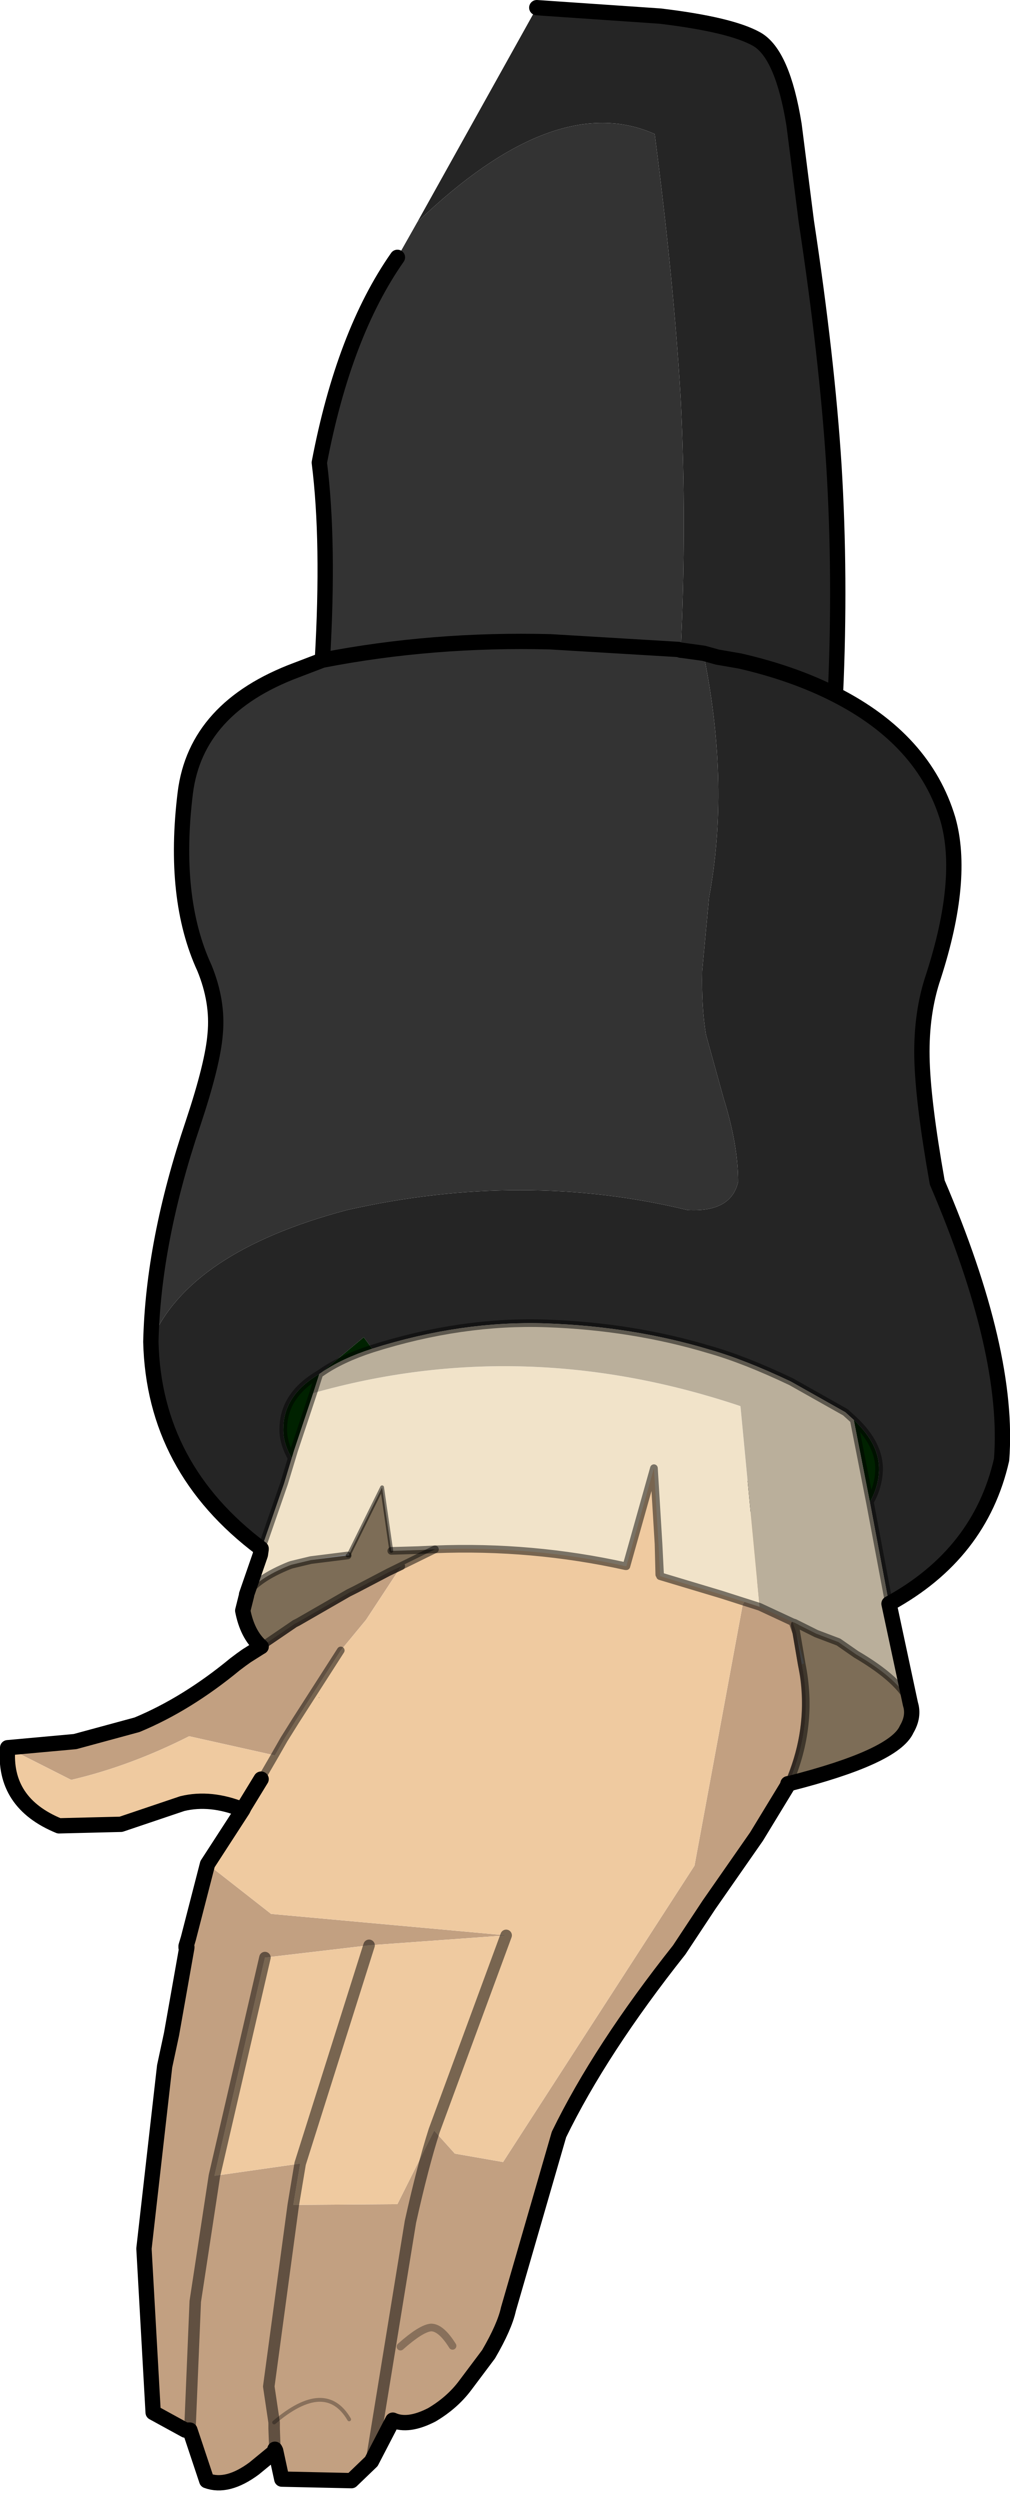
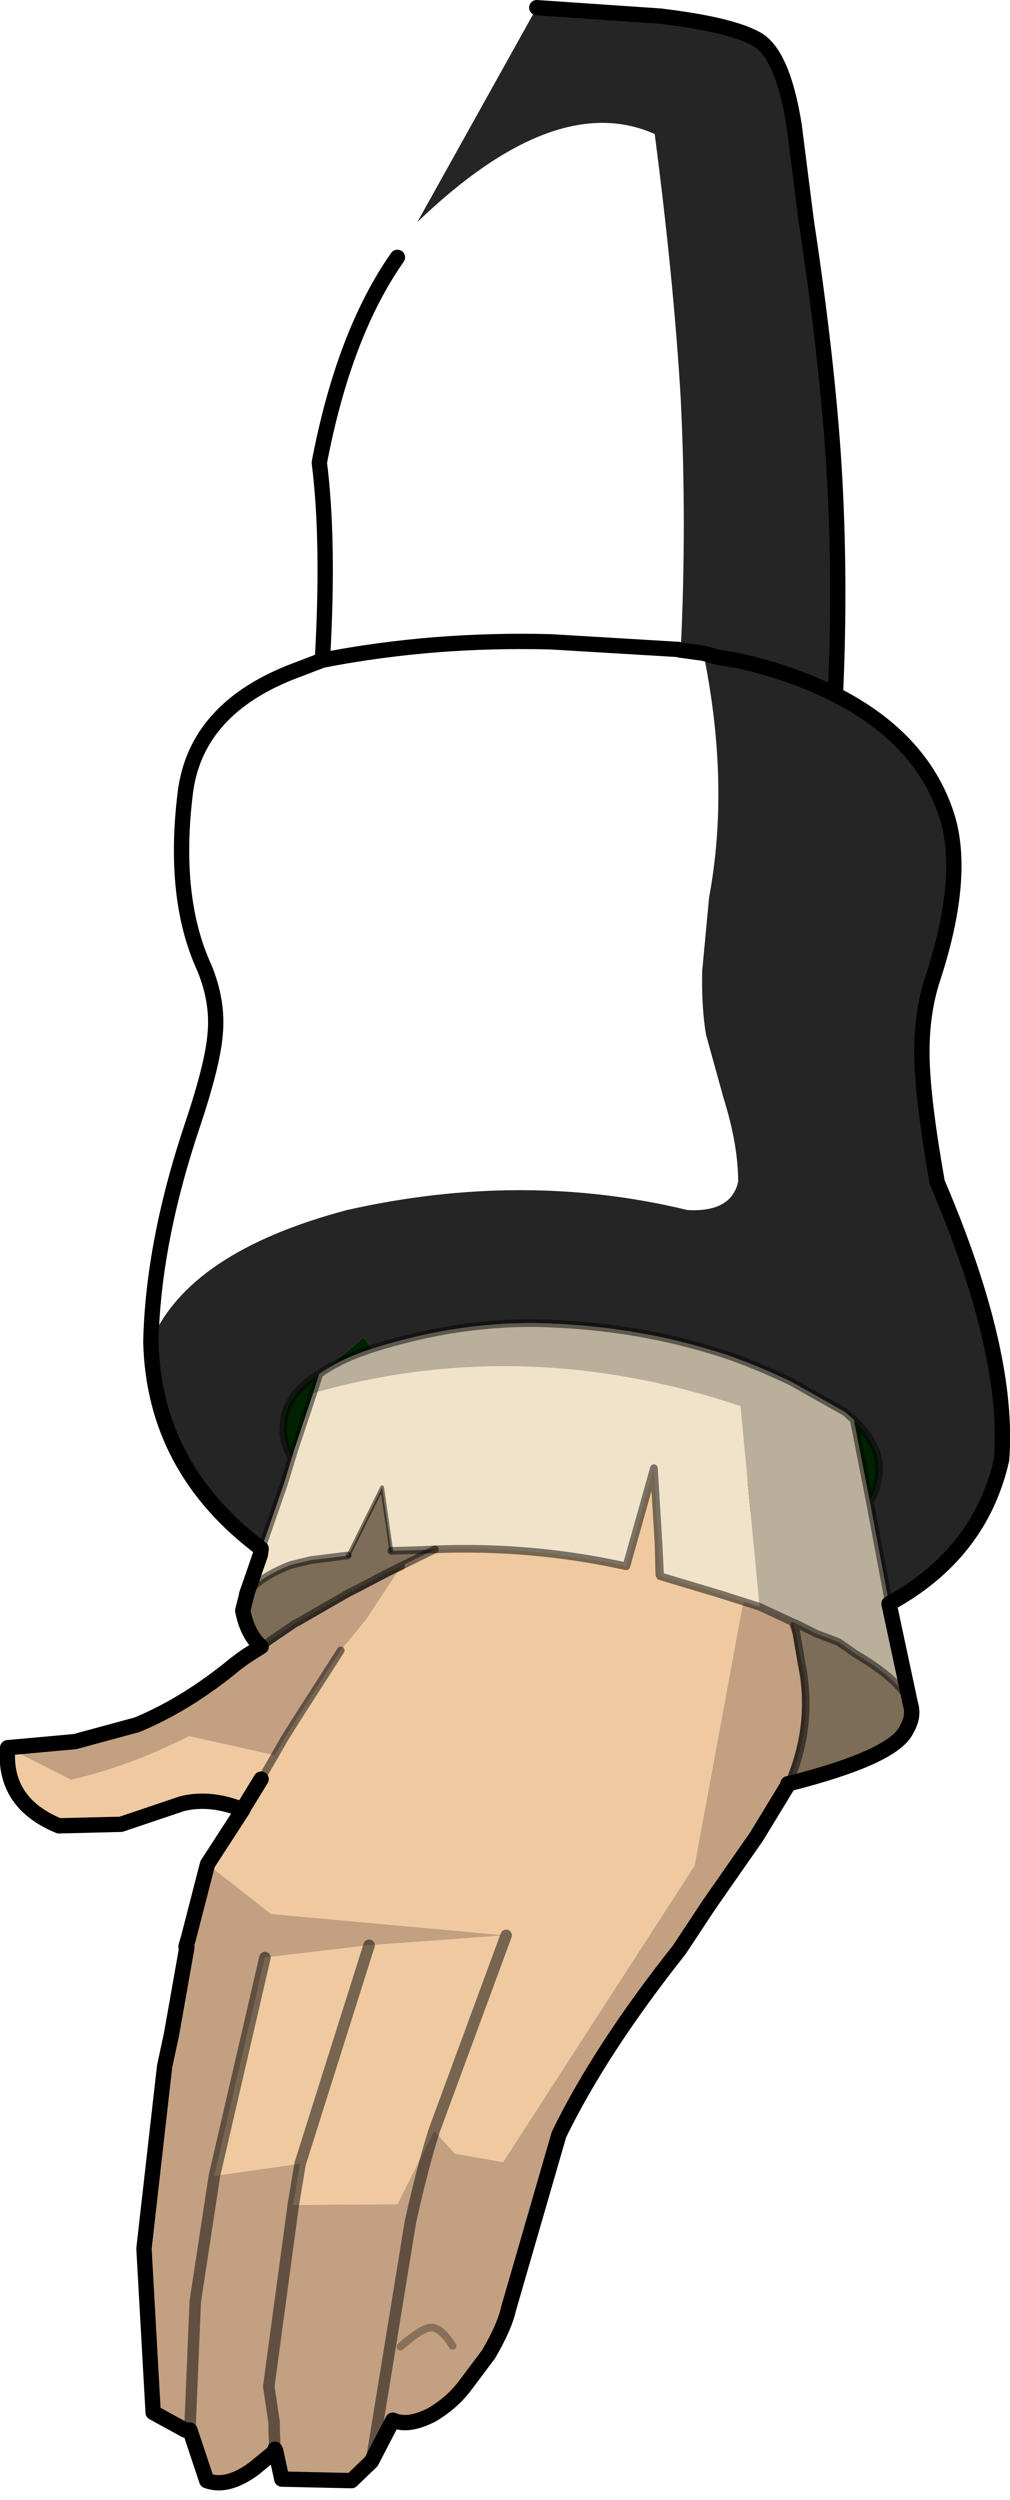
<svg xmlns="http://www.w3.org/2000/svg" height="163.2px" width="65.95px">
  <g transform="matrix(1.0, 0.0, 0.0, 1.0, 12.4, -6.25)">
-     <path d="M15.95 145.35 L17.3 146.85 20.45 147.4 25.55 139.5 32.95 128.05 36.1 111.0 38.45 107.2 38.7 107.3 39.5 112.3 39.5 112.35 39.6 112.85 39.95 114.9 40.1 115.65 40.15 116.0 40.1 115.65 40.15 115.95 40.15 116.0 Q40.5 119.2 39.25 122.3 L39.1 122.7 37.0 126.15 33.9 130.6 31.95 133.55 Q26.8 140.05 24.1 145.6 L20.8 157.0 Q20.55 158.15 19.5 159.95 L18.0 161.95 Q17.15 163.1 15.8 163.9 14.25 164.7 13.25 164.25 L11.85 166.95 14.4 151.3 Q15.2 147.7 15.95 145.35 15.2 147.7 14.4 151.3 L11.85 166.95 10.55 168.2 6.0 168.1 5.6 166.25 4.2 167.4 Q2.45 168.7 1.1 168.2 L0.0 164.9 0.35 156.5 1.6 148.3 0.35 156.5 0.0 164.9 -0.3 164.9 -2.4 163.75 -3.0 153.05 -2.15 145.55 -1.65 141.15 -1.2 139.05 -0.2 133.4 -0.2 133.35 -0.25 133.3 -0.1 132.8 1.15 127.95 5.3 131.2 20.65 132.6 11.7 133.25 4.9 134.05 1.6 148.3 7.2 147.5 6.75 150.2 13.55 150.15 15.95 145.35 M13.8 108.5 L11.5 112.0 9.85 114.0 6.9 118.6 6.15 119.8 5.55 120.85 -0.05 119.6 Q-3.9 121.55 -7.75 122.45 L-11.9 120.35 -7.5 119.95 -3.45 118.85 Q-0.2 117.5 2.95 114.9 L3.35 114.6 3.7 114.35 4.65 113.75 6.85 112.25 7.05 112.15 10.35 110.25 10.85 110.0 12.95 108.9 13.8 108.5 M5.5 164.4 L5.15 162.05 6.75 150.2 5.15 162.05 5.5 164.4 Q8.85 161.55 10.4 164.2 8.85 161.55 5.5 164.4 L5.5 164.8 5.55 166.15 5.5 164.8 5.5 164.4 M5.55 166.15 L5.6 166.25 5.55 166.15 M13.75 159.45 Q15.1 158.25 15.75 158.2 16.4 158.2 17.15 159.4 16.4 158.2 15.75 158.2 15.1 158.25 13.75 159.45" fill="#c2a081" fill-rule="evenodd" stroke="none" />
+     <path d="M15.95 145.35 L17.3 146.85 20.45 147.4 25.55 139.5 32.95 128.05 36.1 111.0 38.45 107.2 38.7 107.3 39.5 112.3 39.5 112.35 39.6 112.85 39.95 114.9 40.1 115.65 40.15 116.0 40.1 115.65 40.15 115.95 40.15 116.0 Q40.5 119.2 39.25 122.3 L39.1 122.7 37.0 126.15 33.9 130.6 31.95 133.55 Q26.8 140.05 24.1 145.6 L20.8 157.0 Q20.55 158.15 19.5 159.95 L18.0 161.95 Q17.15 163.1 15.8 163.9 14.25 164.7 13.25 164.25 L11.85 166.95 14.4 151.3 Q15.2 147.7 15.95 145.35 15.2 147.7 14.4 151.3 L11.85 166.95 10.55 168.2 6.0 168.1 5.6 166.25 4.2 167.4 Q2.45 168.7 1.1 168.2 L0.0 164.9 0.35 156.5 1.6 148.3 0.35 156.5 0.0 164.9 -0.3 164.9 -2.4 163.75 -3.0 153.05 -2.15 145.55 -1.65 141.15 -1.2 139.05 -0.2 133.4 -0.2 133.35 -0.25 133.3 -0.1 132.8 1.15 127.95 5.3 131.2 20.65 132.6 11.7 133.25 4.9 134.05 1.6 148.3 7.2 147.5 6.75 150.2 13.55 150.15 15.95 145.35 M13.8 108.5 L11.5 112.0 9.85 114.0 6.9 118.6 6.15 119.8 5.55 120.85 -0.05 119.6 Q-3.9 121.55 -7.75 122.45 L-11.9 120.35 -7.5 119.95 -3.45 118.85 Q-0.2 117.5 2.95 114.9 L3.35 114.6 3.7 114.35 4.65 113.75 6.85 112.25 7.05 112.15 10.35 110.25 10.85 110.0 12.95 108.9 13.8 108.5 M5.5 164.4 L5.15 162.05 6.75 150.2 5.15 162.05 5.5 164.4 L5.5 164.8 5.55 166.15 5.5 164.8 5.5 164.4 M5.55 166.15 L5.6 166.25 5.55 166.15 M13.75 159.45 Q15.1 158.25 15.75 158.2 16.4 158.2 17.15 159.4 16.4 158.2 15.75 158.2 15.1 158.25 13.75 159.45" fill="#c2a081" fill-rule="evenodd" stroke="none" />
    <path d="M38.45 107.2 L36.1 111.0 32.95 128.05 25.55 139.5 20.45 147.4 17.3 146.85 15.95 145.35 20.65 132.6 15.95 145.35 13.55 150.15 6.75 150.2 7.2 147.5 1.6 148.3 4.9 134.05 11.7 133.25 20.65 132.6 5.3 131.2 1.15 127.95 3.45 124.4 3.55 124.2 4.65 122.4 3.55 124.2 3.45 124.4 Q1.35 123.55 -0.5 124.0 L-4.5 125.35 -8.55 125.45 Q-12.2 123.95 -11.9 120.35 L-7.75 122.45 Q-3.9 121.55 -0.05 119.6 L5.55 120.85 6.15 119.8 6.9 118.6 9.85 114.0 11.5 112.0 13.8 108.5 16.15 104.85 18.3 101.5 Q31.45 93.15 38.45 107.2 M4.65 122.4 L5.55 120.85 4.65 122.4 M7.2 147.5 L11.7 133.25 7.2 147.5" fill="#efcaa0" fill-rule="evenodd" stroke="none" />
    <path d="M-0.25 133.3 L-0.2 133.35 -0.25 133.4 -0.25 133.3" fill="#c4a683" fill-rule="evenodd" stroke="none" />
    <path d="M11.85 166.95 L13.25 164.25 Q14.25 164.7 15.8 163.9 17.15 163.1 18.0 161.95 L19.5 159.95 Q20.55 158.15 20.8 157.0 L24.1 145.6 Q26.8 140.05 31.95 133.55 L33.9 130.6 37.0 126.15 39.1 122.7 M38.7 107.3 L38.45 107.2 Q31.45 93.15 18.3 101.5 L16.15 104.85 M4.65 122.4 L3.55 124.2 3.45 124.4 1.15 127.95 -0.1 132.8 -0.25 133.3 -0.25 133.4 -0.2 133.35 -0.2 133.4 -1.2 139.05 -1.65 141.15 -2.15 145.55 -3.0 153.05 -2.4 163.75 -0.3 164.9 0.0 164.9 1.1 168.2 Q2.45 168.7 4.2 167.4 L5.6 166.25 5.55 166.15 M-11.9 120.35 L-7.5 119.95 -3.45 118.85 Q-0.2 117.5 2.95 114.9 L3.35 114.6 3.7 114.35 4.65 113.75 M5.6 166.25 L6.0 168.1 10.55 168.2 11.85 166.95 M-11.9 120.35 Q-12.2 123.95 -8.55 125.45 L-4.5 125.35 -0.5 124.0 Q1.35 123.55 3.45 124.4" fill="none" stroke="#000000" stroke-linecap="round" stroke-linejoin="round" stroke-width="1.0" />
    <path d="M39.1 122.7 L39.25 122.3 Q40.5 119.2 40.15 116.0 L40.1 115.65 39.95 114.9 39.6 112.85 39.5 112.35 39.5 112.3 M9.85 114.0 L6.9 118.6 6.15 119.8 5.55 120.85 4.65 122.4 M4.65 113.75 L6.85 112.25 7.05 112.15 10.35 110.25 10.85 110.0 12.95 108.9 13.8 108.5" fill="none" stroke="#000000" stroke-linecap="round" stroke-linejoin="round" stroke-opacity="0.498" stroke-width="0.5" />
    <path d="M15.95 145.35 Q15.2 147.7 14.4 151.3 L11.85 166.95 M20.65 132.6 L15.95 145.35 M6.75 150.2 L5.15 162.05 5.5 164.4 5.5 164.8 5.55 166.15 M11.7 133.25 L7.2 147.5 6.75 150.2 M1.6 148.3 L0.35 156.5 0.0 164.9 M1.6 148.3 L4.9 134.05" fill="none" stroke="#000000" stroke-linecap="round" stroke-linejoin="round" stroke-opacity="0.498" stroke-width="0.75" />
    <path d="M17.15 159.4 Q16.4 158.2 15.75 158.2 15.1 158.25 13.75 159.45" fill="none" stroke="#000000" stroke-linecap="round" stroke-linejoin="round" stroke-opacity="0.298" stroke-width="0.5" />
-     <path d="M5.5 164.4 Q8.85 161.55 10.4 164.2" fill="none" stroke="#000000" stroke-linecap="round" stroke-linejoin="round" stroke-opacity="0.298" stroke-width="0.25" />
    <path d="M22.65 6.75 L30.7 7.3 Q35.3 7.85 37.0 8.8 38.7 9.75 39.45 14.4 L40.25 20.7 Q41.6 29.6 42.05 36.6 42.5 43.95 42.15 51.6 47.95 54.55 49.5 59.75 50.6 63.65 48.55 70.0 47.75 72.35 47.8 75.25 47.85 78.1 48.8 83.45 53.55 94.55 53.0 101.55 51.6 107.7 45.65 110.95 L44.4 104.3 Q44.95 103.35 45.0 102.25 45.05 100.55 43.35 98.95 L42.8 98.45 39.25 96.45 Q36.2 95.0 33.9 94.35 28.9 92.85 23.3 92.65 17.75 92.45 11.9 94.3 L11.35 93.55 8.6 95.85 8.45 95.95 Q6.15 97.3 6.1 99.45 6.05 100.4 6.65 101.45 L6.15 103.1 4.85 106.85 4.7 107.15 4.65 107.35 Q-2.35 102.1 -2.55 93.85 -0.1 88.0 10.25 85.25 21.75 82.65 32.5 85.25 35.35 85.4 35.8 83.4 35.8 81.0 34.85 77.95 L33.7 73.8 Q33.4 72.0 33.45 69.65 L33.9 64.85 Q35.25 57.6 33.6 49.25 L34.45 49.15 33.55 48.9 32.1 48.7 32.05 48.7 Q32.45 40.4 32.05 32.3 31.6 24.6 30.35 15.0 23.85 12.1 14.85 20.75 L22.65 6.75 M42.15 51.6 Q39.4 50.2 35.9 49.4 L34.45 49.15 35.9 49.4 Q39.4 50.2 42.15 51.6" fill="#252525" fill-rule="evenodd" stroke="none" />
-     <path d="M-2.55 93.85 Q-2.4 87.3 0.2 79.6 1.5 75.7 1.65 73.75 1.85 71.65 0.95 69.45 -1.15 64.9 -0.3 58.0 0.4 52.45 6.95 50.0 L8.65 49.35 Q9.1 41.6 8.45 36.45 10.05 28.05 13.55 23.05 L14.85 20.75 Q23.85 12.1 30.35 15.0 31.6 24.6 32.05 32.3 32.45 40.4 32.05 48.7 L32.1 48.7 33.55 48.9 33.6 49.25 Q35.25 57.6 33.9 64.85 L33.45 69.65 Q33.4 72.0 33.7 73.8 L34.85 77.95 Q35.8 81.0 35.8 83.4 35.35 85.4 32.5 85.25 21.75 82.65 10.25 85.25 -0.1 88.0 -2.55 93.85 M8.65 49.35 Q15.85 47.95 23.55 48.15 L31.9 48.65 32.05 48.7 31.9 48.65 23.55 48.15 Q15.85 47.95 8.65 49.35" fill="#333333" fill-rule="evenodd" stroke="none" />
    <path d="M33.55 48.9 L34.45 49.15 33.6 49.25 33.55 48.9 M8.45 95.95 L8.05 97.2 6.8 100.95 6.65 101.45 Q6.05 100.4 6.1 99.45 6.15 97.3 8.45 95.95 M11.9 94.3 Q9.9 94.95 8.6 95.85 L11.35 93.55 11.9 94.3 M43.35 98.95 Q45.05 100.55 45.0 102.25 44.95 103.35 44.4 104.3 L43.35 98.95" fill="#002200" fill-rule="evenodd" stroke="none" />
    <path d="M37.2 111.15 L34.7 110.35 30.7 109.15 30.7 109.1 30.7 109.05 30.6 107.05 30.3 102.1 28.5 108.5 28.45 108.5 Q22.35 107.15 16.0 107.4 L14.9 107.45 13.15 107.5 12.55 103.35 10.4 107.7 7.9 108.1 6.65 108.4 6.5 108.45 Q4.4 109.3 3.7 110.35 L4.6 107.75 4.85 106.85 6.15 103.1 6.65 101.45 6.8 100.95 8.05 97.2 Q21.8 93.3 35.95 98.05 L37.2 111.15" fill="#f1e3c9" fill-rule="evenodd" stroke="none" />
    <path d="M45.65 110.95 L47.05 117.5 Q46.4 115.95 43.5 114.25 L42.35 113.45 40.9 112.9 39.5 112.2 39.35 112.15 37.2 111.15 35.95 98.05 Q21.8 93.3 8.05 97.2 L8.45 95.95 8.6 95.85 Q9.9 94.95 11.9 94.3 17.75 92.45 23.3 92.65 28.9 92.85 33.9 94.35 36.2 95.0 39.25 96.45 L42.8 98.45 43.35 98.95 44.4 104.3 45.65 110.95" fill="#baaf9b" fill-rule="evenodd" stroke="none" />
    <path d="M47.05 117.5 Q47.3 118.3 46.8 119.15 46.0 120.95 39.1 122.7 L39.05 122.7 39.1 122.7 Q40.75 118.9 39.95 114.9 L40.1 114.85 39.6 112.85 39.35 112.15 39.5 112.2 40.9 112.9 42.35 113.45 43.5 114.25 Q46.4 115.95 47.05 117.5 M16.0 107.4 L12.95 108.9 10.85 110.0 10.35 110.25 7.05 112.15 6.85 112.25 4.65 113.75 Q3.75 112.95 3.45 111.4 L3.7 110.4 3.7 110.35 Q4.4 109.3 6.5 108.45 L6.65 108.4 7.9 108.1 10.3 107.8 10.4 107.8 10.4 107.7 12.55 103.35 13.15 107.5 14.9 107.45 16.0 107.4 M39.6 112.85 L39.5 112.2 39.6 112.85 M40.2 122.15 L39.1 122.7 40.2 122.15 M8.45 117.1 L8.4 117.1 8.45 117.05 8.45 117.1" fill="#7d6d57" fill-rule="evenodd" stroke="none" />
    <path d="M4.65 107.4 L4.65 107.35 4.7 107.15 4.65 107.4" fill="#993333" fill-rule="evenodd" stroke="none" />
    <path d="M22.65 6.75 L30.7 7.3 Q35.3 7.85 37.0 8.8 38.7 9.75 39.45 14.4 L40.25 20.7 Q41.6 29.6 42.05 36.6 42.5 43.95 42.15 51.6 47.95 54.55 49.5 59.75 50.6 63.65 48.55 70.0 47.75 72.35 47.8 75.25 47.85 78.1 48.8 83.45 53.55 94.55 53.0 101.55 51.6 107.7 45.65 110.95 L47.05 117.5 Q47.3 118.3 46.8 119.15 46.0 120.95 39.1 122.7 L39.05 122.7 M4.65 113.75 Q3.75 112.95 3.45 111.4 L3.7 110.4 3.7 110.35 4.6 107.75 4.65 107.4 4.65 107.35 Q-2.35 102.1 -2.55 93.85 -2.4 87.3 0.2 79.6 1.5 75.7 1.65 73.75 1.85 71.65 0.95 69.45 -1.15 64.9 -0.3 58.0 0.4 52.45 6.95 50.0 L8.65 49.35 Q9.1 41.6 8.45 36.45 10.05 28.05 13.55 23.05 M33.55 48.9 L32.1 48.7 32.05 48.7 31.9 48.65 23.55 48.15 Q15.85 47.95 8.65 49.35 M34.45 49.15 L33.55 48.9 M34.45 49.15 L35.9 49.4 Q39.4 50.2 42.15 51.6" fill="none" stroke="#000000" stroke-linecap="round" stroke-linejoin="round" stroke-width="1.0" />
    <path d="M39.05 122.7 L39.1 122.7 Q40.75 118.9 39.95 114.9 L39.6 112.85 39.35 112.15 37.2 111.15 34.7 110.35 30.7 109.15 30.7 109.1 30.7 109.05 30.65 109.05 30.6 107.05 30.3 102.1 28.5 108.5 28.45 108.5 Q22.35 107.15 16.0 107.4 L14.9 107.45 13.15 107.5 M8.45 95.95 L8.05 97.2 6.8 100.95 6.65 101.45 Q6.05 100.4 6.1 99.45 6.15 97.3 8.45 95.95 L8.6 95.85 Q9.9 94.95 11.9 94.3 17.75 92.45 23.3 92.65 28.9 92.85 33.9 94.35 36.2 95.0 39.25 96.45 L42.8 98.45 43.35 98.95 Q45.05 100.55 45.0 102.25 44.95 103.35 44.4 104.3 L45.65 110.95 M47.05 117.5 Q46.4 115.95 43.5 114.25 L42.35 113.45 40.9 112.9 39.5 112.2 39.6 112.85 M30.7 109.05 L30.6 107.05 M39.5 112.2 L39.35 112.15 M39.1 122.7 L40.2 122.15 M10.3 107.8 L7.9 108.1 6.65 108.4 6.5 108.45 Q4.4 109.3 3.7 110.35 M4.85 106.85 L6.15 103.1 6.65 101.45 M4.7 107.15 L4.85 106.85 M43.35 98.95 L44.4 104.3" fill="none" stroke="#000000" stroke-linecap="round" stroke-linejoin="round" stroke-opacity="0.498" stroke-width="0.5" />
    <path d="M13.15 107.5 L12.55 103.35 10.4 107.7 10.4 107.8 10.3 107.8" fill="none" stroke="#000000" stroke-linecap="round" stroke-linejoin="round" stroke-opacity="0.498" stroke-width="0.25" />
    <path d="M4.65 113.75 L6.85 112.25 7.05 112.15 10.35 110.25 10.85 110.0 12.95 108.9 16.0 107.4" fill="none" stroke="#000000" stroke-linecap="round" stroke-linejoin="round" stroke-opacity="0.498" stroke-width="0.5" />
  </g>
</svg>